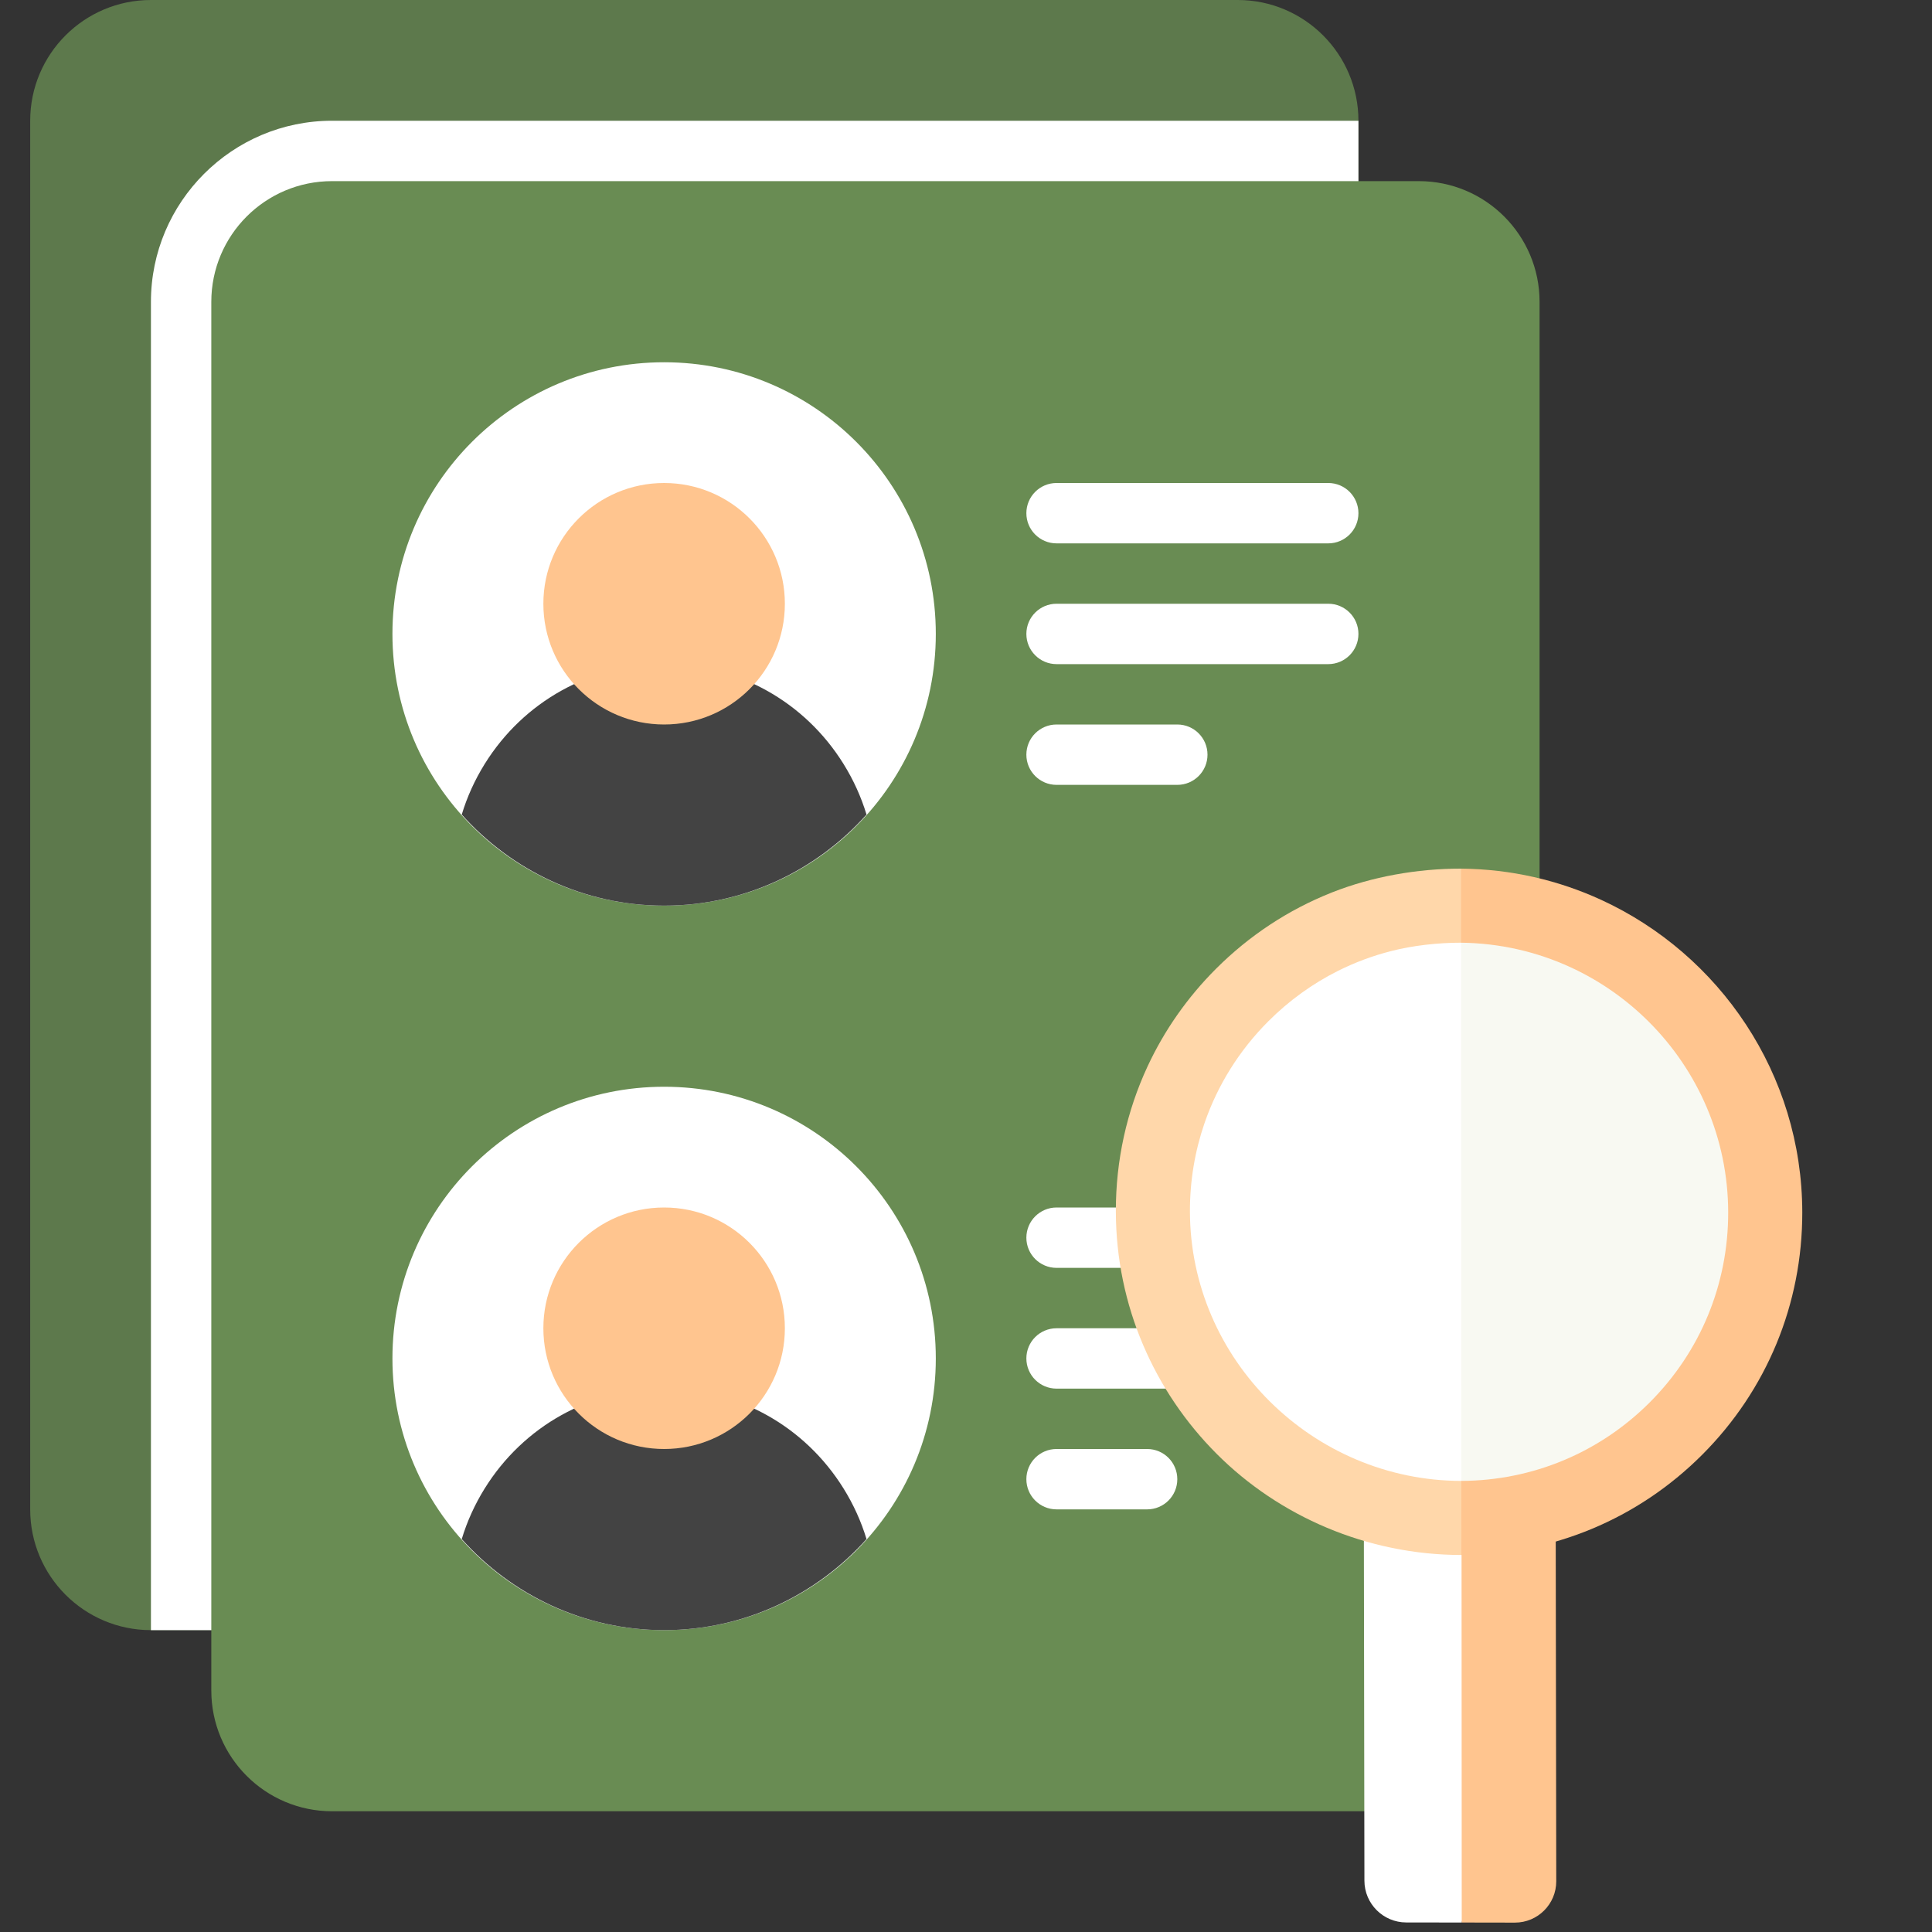
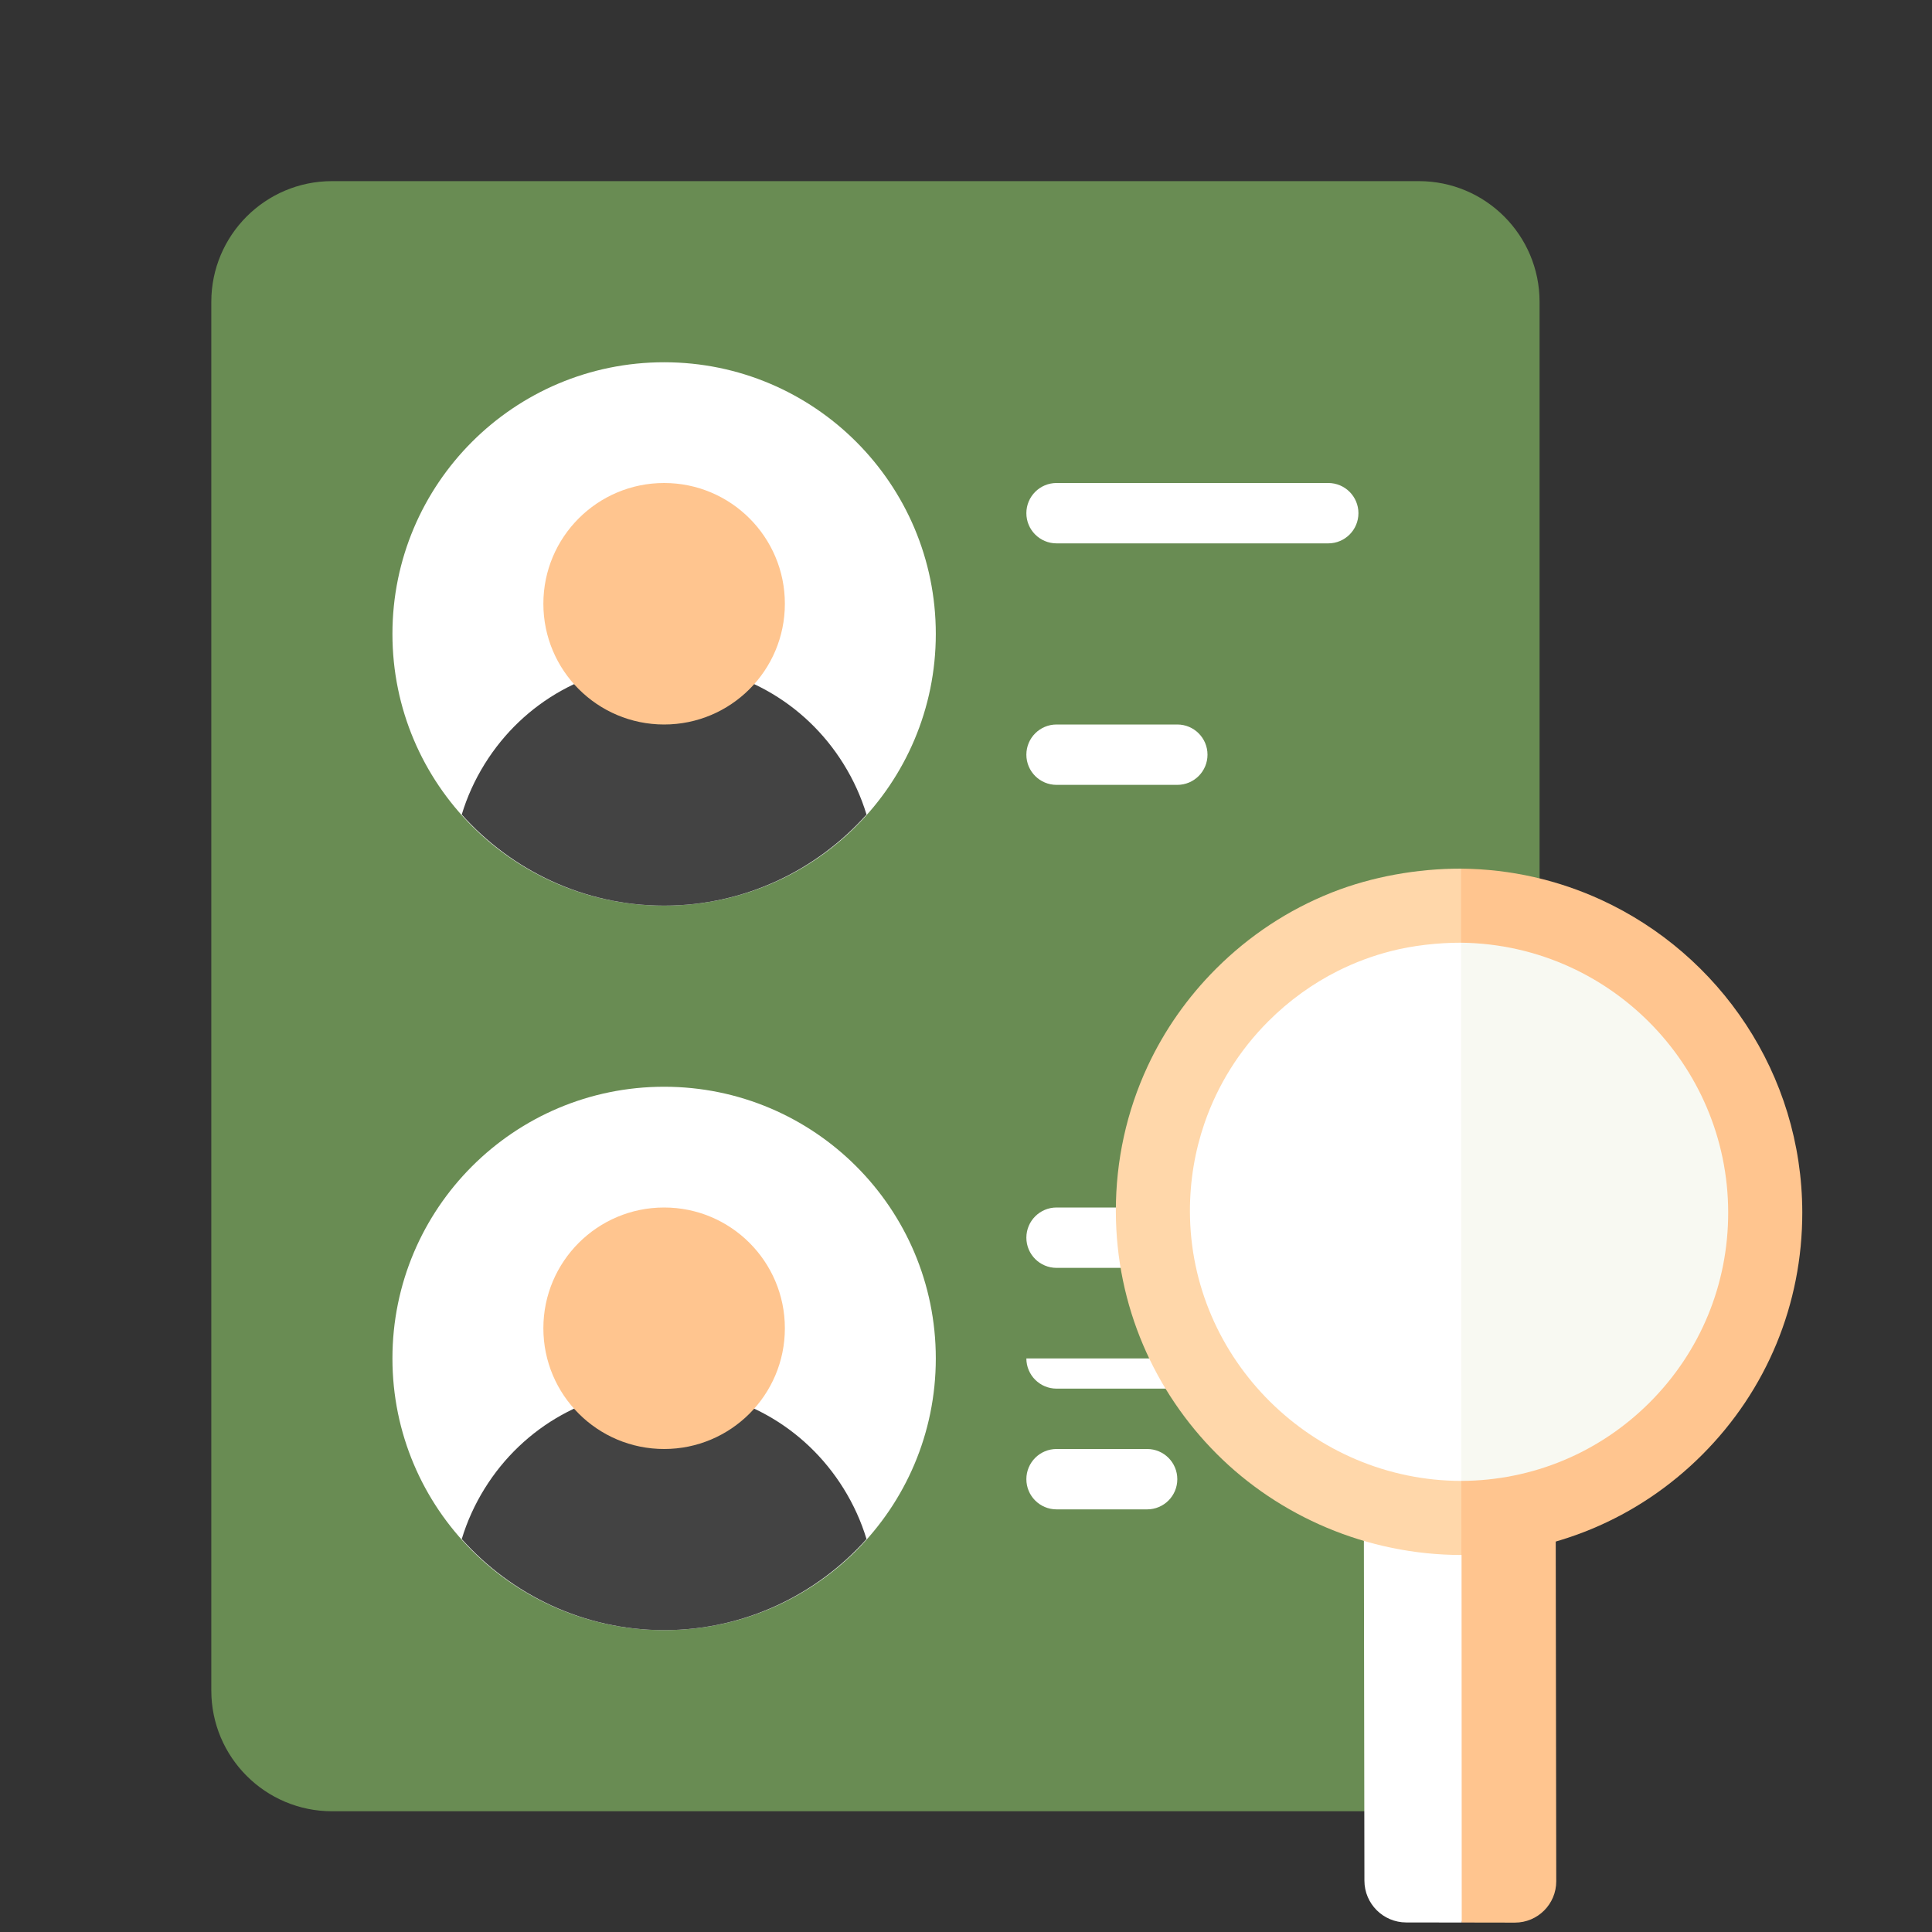
<svg xmlns="http://www.w3.org/2000/svg" width="105" height="105" viewBox="0 0 105 105" fill="none">
  <rect x="0" y="0" width="105" height="105" fill="#333333" stroke="none" />
  <g clip-path="url(#clip0_18_824)">
-     <path d="M67.266 0H8.203C4.579 0 1.641 2.938 1.641 6.562V82.031C1.641 85.656 4.579 88.594 8.203 88.594H67.266C70.89 88.594 73.828 85.656 73.828 82.031V6.562C73.828 2.938 70.89 0 67.266 0Z" fill="#5D794C" />
-     <path d="M8.203 16.406V88.594H67.266C70.885 88.594 73.828 85.651 73.828 82.031V6.562H18.047C12.619 6.562 8.203 10.978 8.203 16.406Z" fill="white" />
    <path d="M77.109 9.844H18.047C14.422 9.844 11.484 12.782 11.484 16.406V91.875C11.484 95.499 14.422 98.438 18.047 98.438H77.109C80.734 98.438 83.672 95.499 83.672 91.875V16.406C83.672 12.782 80.734 9.844 77.109 9.844Z" fill="#698C53" />
    <path d="M72.188 68.906H57.422C56.515 68.906 55.781 68.172 55.781 67.266C55.781 66.359 56.515 65.625 57.422 65.625H72.188C73.094 65.625 73.828 66.359 73.828 67.266C73.828 68.172 73.094 68.906 72.188 68.906Z" fill="white" />
-     <path d="M72.188 75.469H57.422C56.515 75.469 55.781 74.735 55.781 73.828C55.781 72.921 56.515 72.188 57.422 72.188H72.188C73.094 72.188 73.828 72.921 73.828 73.828C73.828 74.735 73.094 75.469 72.188 75.469Z" fill="white" />
+     <path d="M72.188 75.469H57.422C56.515 75.469 55.781 74.735 55.781 73.828H72.188C73.094 72.188 73.828 72.921 73.828 73.828C73.828 74.735 73.094 75.469 72.188 75.469Z" fill="white" />
    <path d="M62.344 82.031H57.422C56.515 82.031 55.781 81.297 55.781 80.391C55.781 79.484 56.515 78.75 57.422 78.75H62.344C63.251 78.75 63.984 79.484 63.984 80.391C63.984 81.297 63.251 82.031 62.344 82.031Z" fill="white" />
    <path d="M36.094 49.219C44.249 49.219 50.859 42.608 50.859 34.453C50.859 26.298 44.249 19.688 36.094 19.688C27.939 19.688 21.328 26.298 21.328 34.453C21.328 42.608 27.939 49.219 36.094 49.219Z" fill="white" />
    <path d="M36.094 49.219C40.465 49.219 44.387 47.298 47.093 44.27C46.805 43.318 46.389 42.396 45.846 41.522C43.734 38.124 40.088 36.094 36.094 36.094C32.099 36.094 28.453 38.124 26.341 41.522C25.798 42.396 25.383 43.318 25.095 44.27C27.8 47.298 31.722 49.219 36.094 49.219Z" fill="#434343" />
    <path d="M36.094 39.375C39.718 39.375 42.656 36.437 42.656 32.812C42.656 29.188 39.718 26.25 36.094 26.25C32.469 26.25 29.531 29.188 29.531 32.812C29.531 36.437 32.469 39.375 36.094 39.375Z" fill="#FFC58F" />
    <path d="M72.188 29.531H57.422C56.515 29.531 55.781 28.797 55.781 27.891C55.781 26.984 56.515 26.25 57.422 26.25H72.188C73.094 26.25 73.828 26.984 73.828 27.891C73.828 28.797 73.094 29.531 72.188 29.531Z" fill="white" />
-     <path d="M72.188 36.094H57.422C56.515 36.094 55.781 35.36 55.781 34.453C55.781 33.546 56.515 32.812 57.422 32.812H72.188C73.094 32.812 73.828 33.546 73.828 34.453C73.828 35.36 73.094 36.094 72.188 36.094Z" fill="white" />
    <path d="M63.984 42.656H57.422C56.515 42.656 55.781 41.922 55.781 41.016C55.781 40.109 56.515 39.375 57.422 39.375H63.984C64.891 39.375 65.625 40.109 65.625 41.016C65.625 41.922 64.891 42.656 63.984 42.656Z" fill="white" />
    <path d="M36.094 88.594C44.249 88.594 50.859 81.983 50.859 73.828C50.859 65.673 44.249 59.062 36.094 59.062C27.939 59.062 21.328 65.673 21.328 73.828C21.328 81.983 27.939 88.594 36.094 88.594Z" fill="white" />
    <path d="M36.094 88.594C40.465 88.594 44.387 86.673 47.093 83.645C46.805 82.693 46.389 81.771 45.846 80.897C43.734 77.499 40.088 75.469 36.094 75.469C32.099 75.469 28.453 77.499 26.341 80.897C25.798 81.771 25.383 82.693 25.095 83.645C27.8 86.673 31.722 88.594 36.094 88.594Z" fill="#434343" />
    <path d="M36.094 78.75C39.718 78.75 42.656 75.812 42.656 72.188C42.656 68.563 39.718 65.625 36.094 65.625C32.469 65.625 29.531 68.563 29.531 72.188C29.531 75.812 32.469 78.75 36.094 78.75Z" fill="#FFC58F" />
    <path d="M79.429 78.245L74.115 78.16L74.153 102.21C74.155 103.463 75.171 104.479 76.424 104.481L79.442 104.485L82.26 91.106L79.429 78.245Z" fill="white" />
    <path d="M84.542 78.247L79.429 78.205L79.442 104.485L82.328 104.49C83.573 104.492 84.581 103.483 84.579 102.239L84.542 78.247Z" fill="#FFC58F" />
    <path d="M67.549 77.607C74.058 84.115 84.594 84.132 91.082 77.644C97.57 71.156 97.553 60.62 91.045 54.112C84.536 47.603 74 47.587 67.512 54.075C61.024 60.563 61.041 71.098 67.549 77.607Z" fill="white" />
    <path d="M79.406 49.221L79.422 82.498C88.566 82.459 95.952 75.042 95.938 65.885C95.923 56.74 88.534 49.308 79.406 49.221Z" fill="#F8F9F2" />
    <path d="M79.422 80.485C71.355 80.472 64.683 73.9 64.67 65.832C64.667 64.176 64.939 62.562 65.462 61.043C66.173 58.978 67.348 57.087 68.936 55.499C70.062 54.373 71.339 53.455 72.722 52.762C73.641 52.303 74.606 51.943 75.604 51.688C76.787 51.386 78.154 51.232 79.408 51.234L83.183 49.844L79.406 47.208C77.018 47.205 74.565 47.646 72.41 48.494C72.387 48.504 72.363 48.513 72.339 48.523C70.025 49.445 67.902 50.837 66.088 52.65C64.525 54.213 63.276 56.005 62.37 57.951C61.236 60.387 60.639 63.064 60.644 65.834C60.652 70.976 62.751 75.641 66.133 79.023C69.515 82.405 74.283 84.503 79.424 84.511L81.947 82.365L79.422 80.485Z" fill="#FFD7AA" />
    <path d="M79.424 84.511C84.369 84.492 89.011 82.562 92.505 79.068C96.024 75.549 97.957 70.867 97.95 65.884C97.938 58.364 93.453 51.863 87.022 48.906C84.697 47.837 82.119 47.232 79.406 47.209L79.408 51.234C81.525 51.258 83.537 51.732 85.351 52.566C86.947 53.3 88.389 54.311 89.617 55.539C92.27 58.192 93.917 61.853 93.923 65.886C93.929 69.793 92.414 73.462 89.657 76.22C86.923 78.954 83.291 80.466 79.422 80.485L79.424 84.511Z" fill="#FFC58F" />
  </g>
  <defs>
    <clipPath id="clip0_18_824">
      <rect width="105" height="105" fill="white" />
    </clipPath>
  </defs>
</svg>